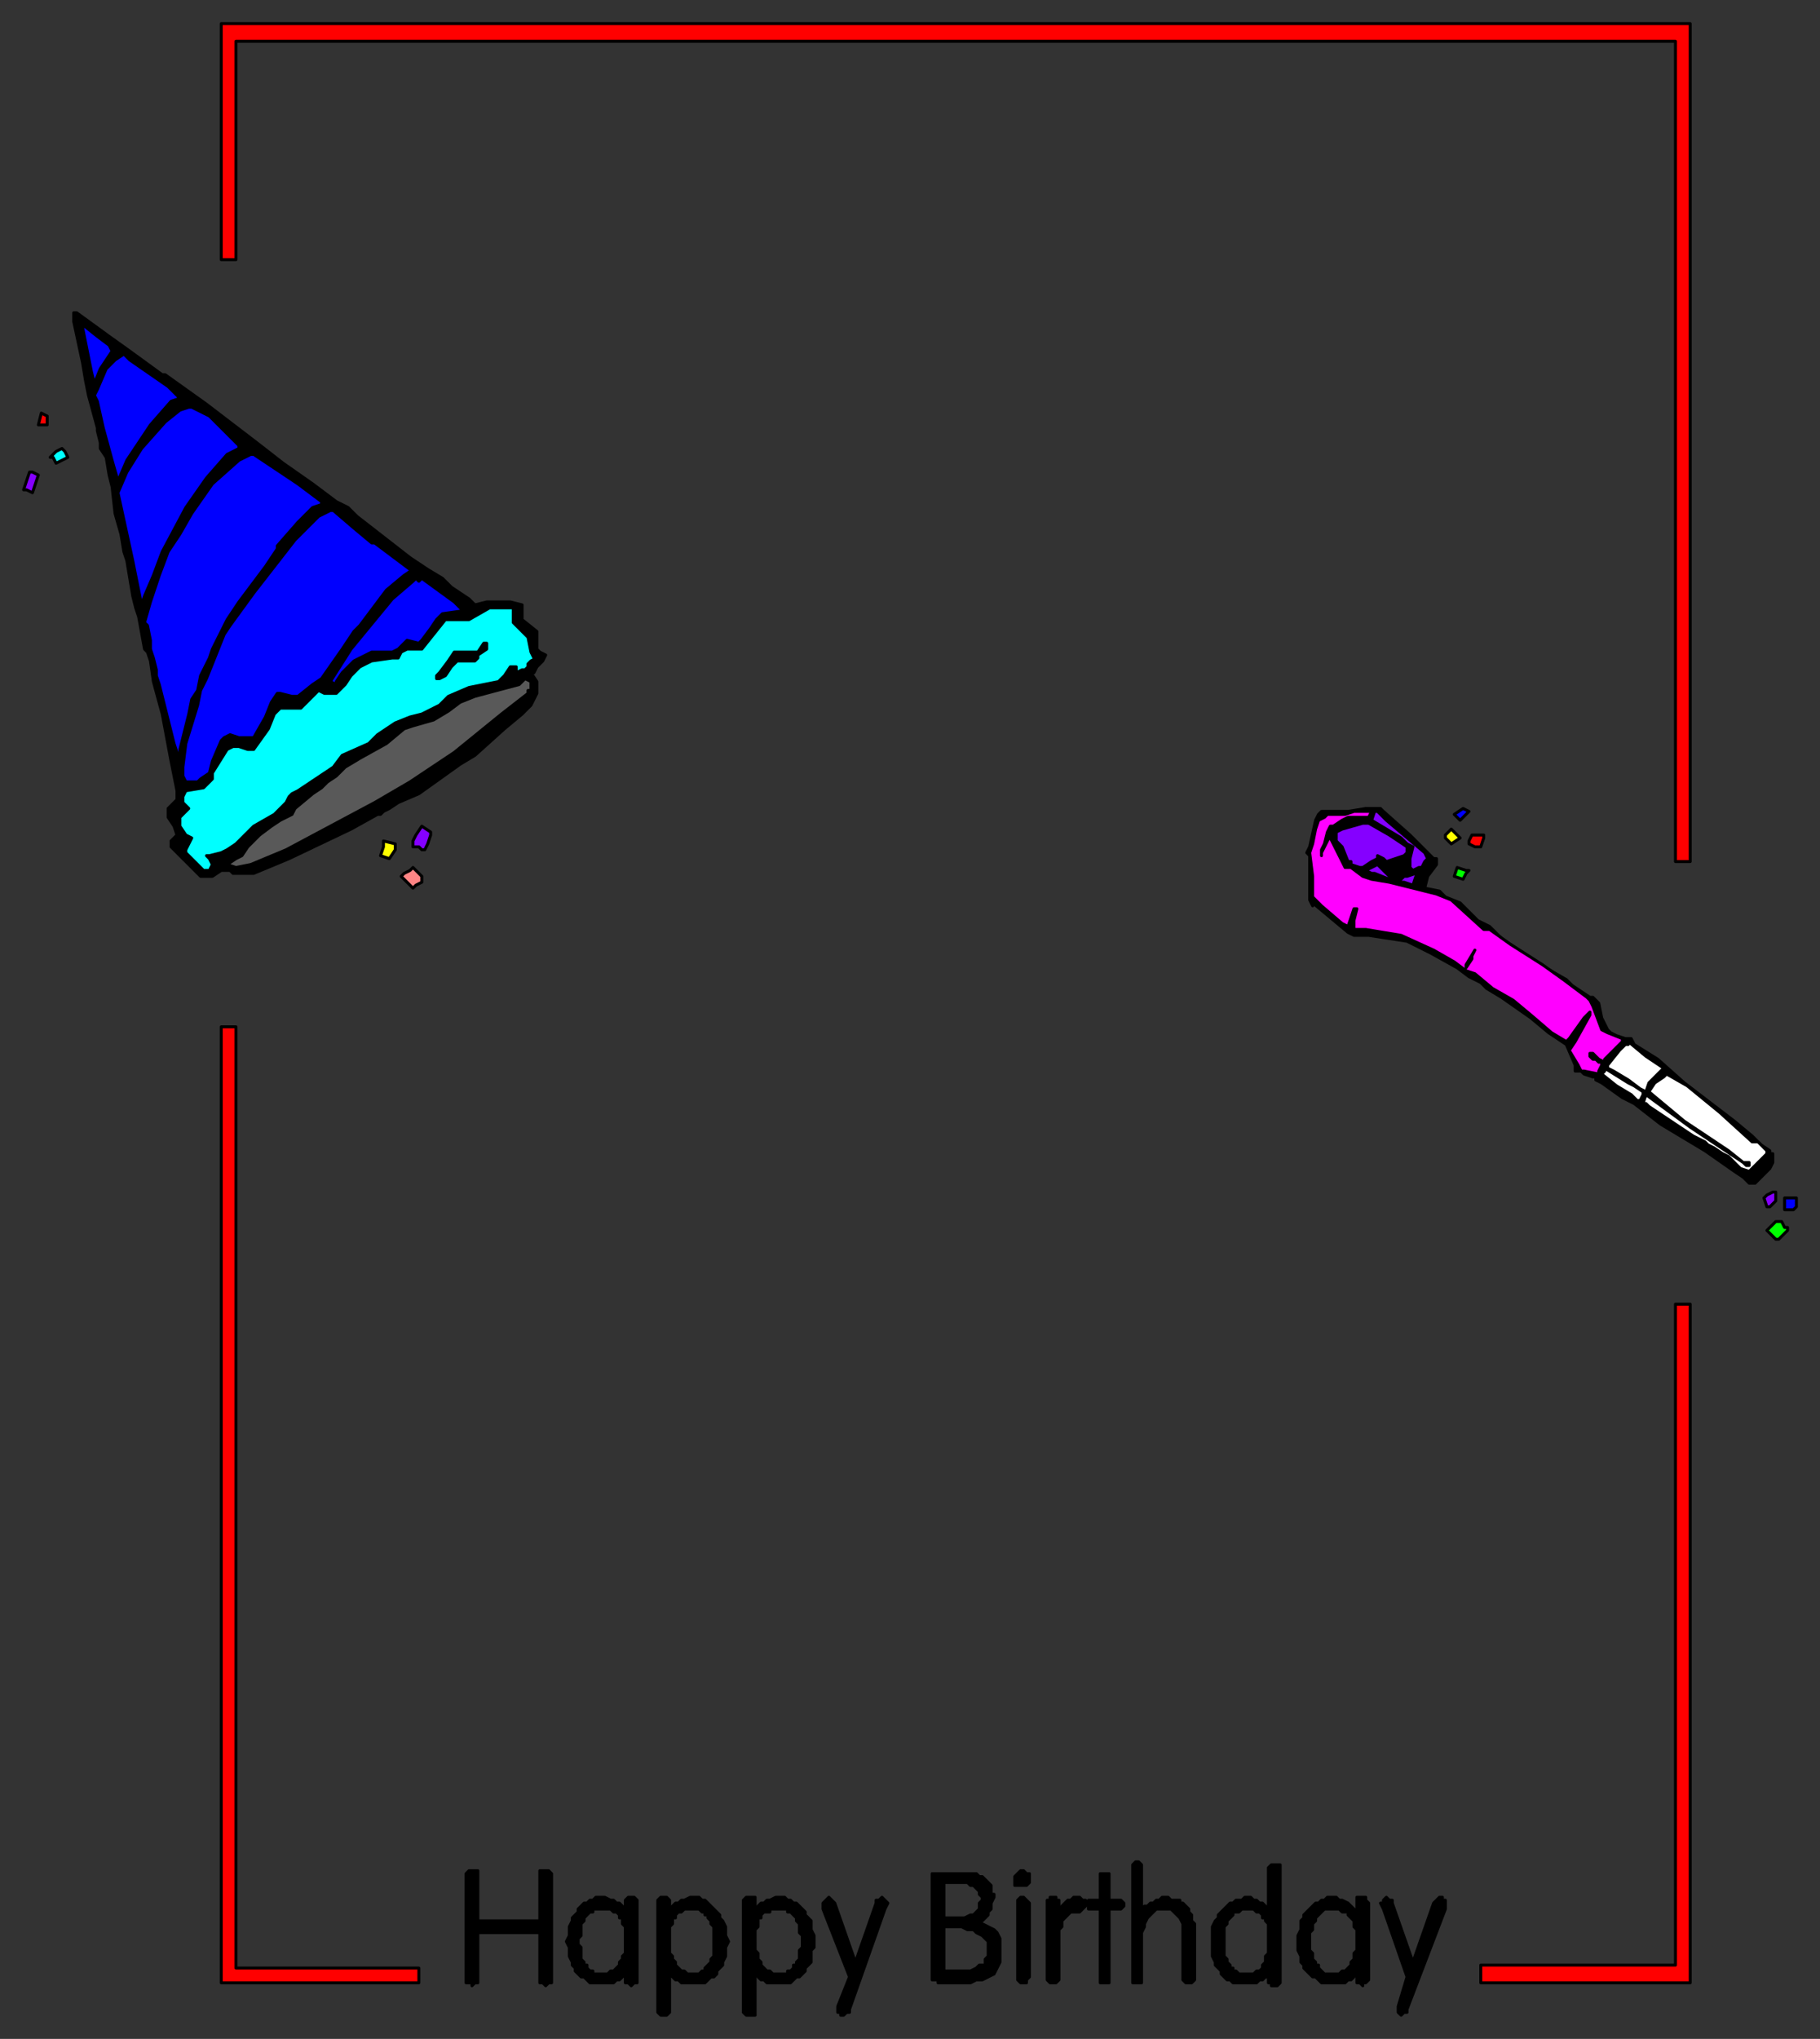
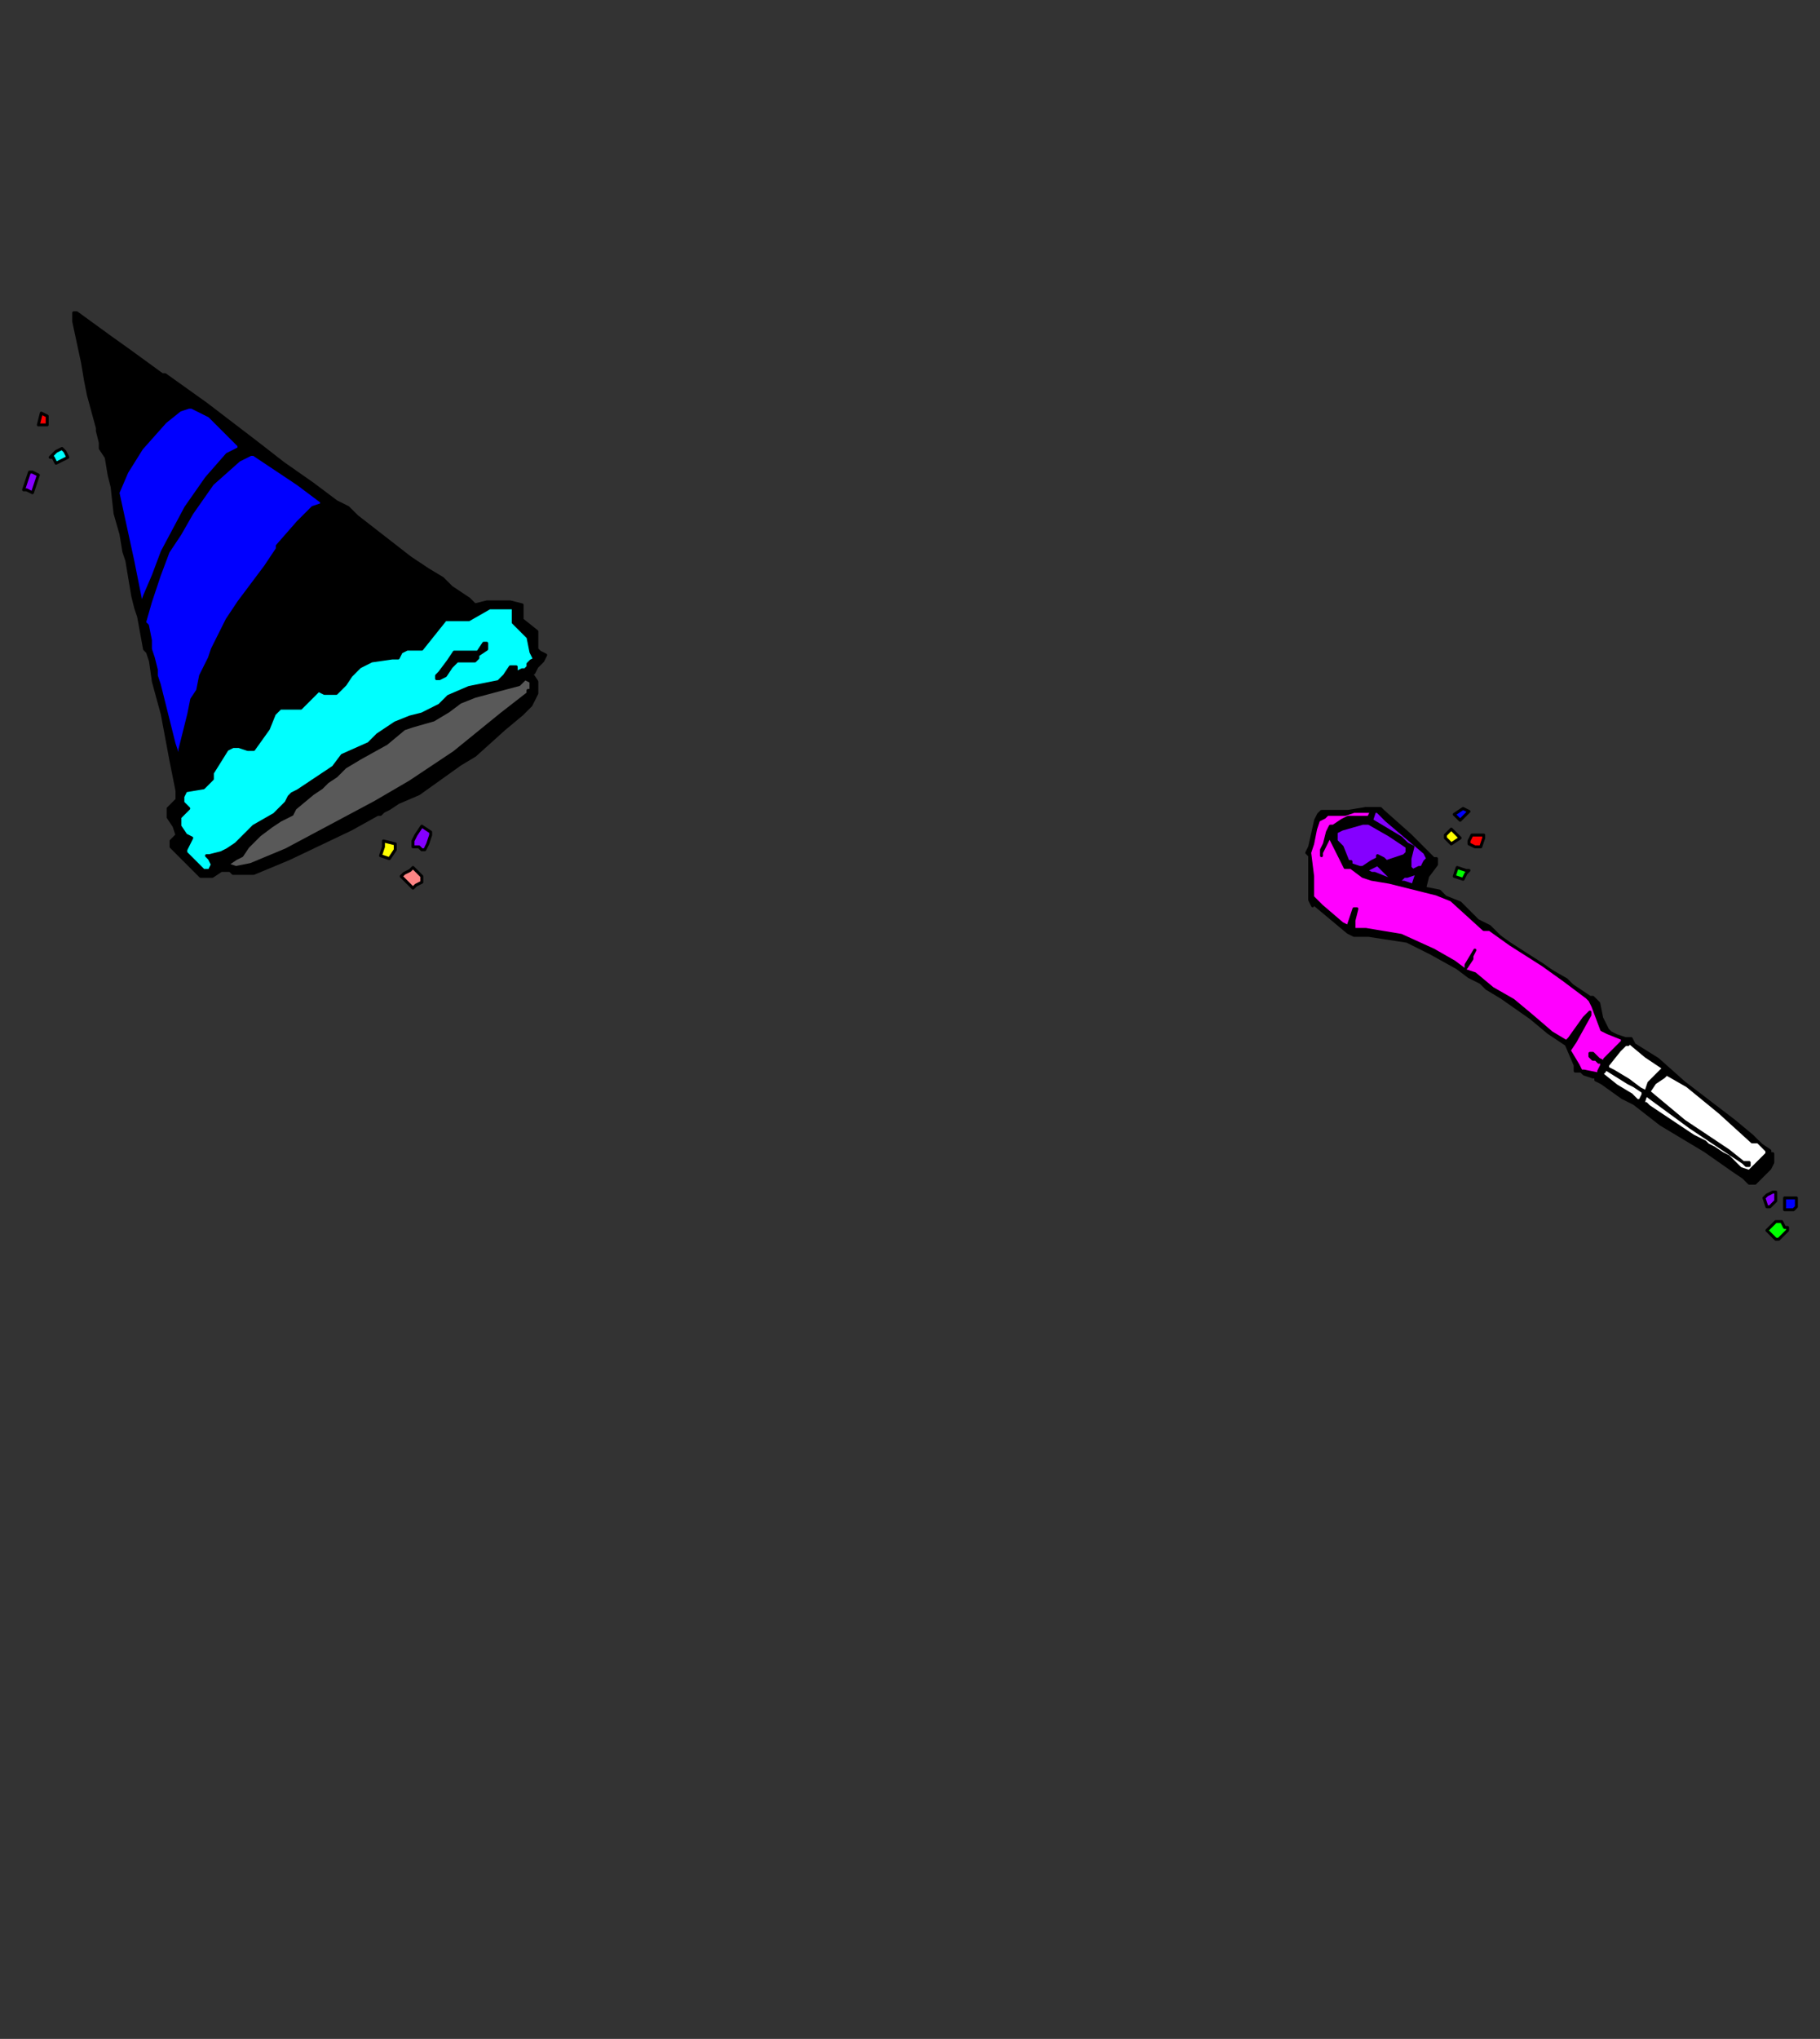
<svg xmlns="http://www.w3.org/2000/svg" fill-rule="evenodd" height="691" preserveAspectRatio="none" stroke-linecap="round" width="617">
  <rect width="100%" height="100%" fill="#333333" stroke="none" />
  <style>.pen0{stroke:#000;stroke-width:1;stroke-linejoin:round}.brush1{fill:red}.brush2{fill:#000}.brush3{fill:#00f}.brush4{fill:#8500ff}.brush6{fill:#ff0}.brush7{fill:#0f0}.brush8{fill:#0ff}</style>
-   <path class="pen0 brush1" d="M573 442v230h-71v-6h66V442h5zM75 348v324h67v-5H80V348h-5zm5-260V14h488v278h5V8H75v80h5z" />
  <path class="pen0 brush2" d="m468 274 1 1h0l9 8 8 8h1v2l-3 4-1 4h0l5 1 1 1 1 1 5 2 6 6 4 2 4 4 15 10 7 4 2 2 6 4h1l1 1 1 1 1 5 2 4 1 1 2 1 3 1h2l1 2 8 5 9 8 17 13 6 5 3 3 3 2v1h1v3l-1 2-4 4-1 1h-2l-2-2-3-2-10-7-15-9-9-7-4-2-7-5-2-1v-1h-1l-3-1-1-1h-2v-2l-3-7-6-4-6-5-10-7-5-3-2-2-4-2-4-3-9-5-8-4-13-2h-5l-2-1-12-10h0v1l-1-2v-15l-1-1 1-2 2-9 1-2 1-1h9l6-1h5z" />
  <path class="pen0 brush3" d="m498 275-3 3h0l-2-2h0l3-2h0l2 1z" />
  <path class="pen0 brush4" d="m470 278 13 11h0l1 2h0l-1 1h0l-1 2h-1l-2 1h0l-1-1v-3l1-4h0l-2-1-2-2-5-3-5-3 1-3h1l3 3z" />
  <path class="pen0" style="fill:#f0f" d="M464 277h-7l-2 1-3 2h-1l-1 2-1 4-1 2v2-1l2-4 1-2h0v1l1 2 4 8h2l4 3 3 1 6 1 16 4 5 2 11 10h2l7 5 11 7 7 5 8 6 1 1 1 2 3 8 2 1 5 2v1l-5 5-1 1v1l-2-1-2-2h-1v1l1 1h1l1 1h1v1l-1 2v1h0l-5-1h-1l-1-2-3-5 2-3 5-9h0v-1l-2 2-5 7-1 1h0l-5-3-7-6-6-5-7-4-6-5-3-1-4-3-7-4-11-5-12-2h-4v-3h0l1-4h0-1 0l-2 6-2-1-7-6-2-2-1-1v-7l-1-8 1-3 1-5 1-3 2-1h0l1-1h6l3-1h6l-1 2z" />
  <path class="pen0 brush4" d="M464 279h0l7 4 6 4v2l-1 1-6 2h0l-1-1h0l-2-1v1l-2 1-3 2h0-1l-3-1v-1h-1l-2-5-2-2v-3l2-1 7-2h2z" />
  <path class="pen0 brush6" d="m494 283 1 1-3 2h0l-2-2v-1l1-1 1-1h0l2 2z" />
  <path class="pen0 brush1" d="M502 283h1v1l-1 3h-2l-2-1v-1l1-2h3z" />
  <path class="pen0 brush4" d="m468 294 1 1 2 2h2l-1 1h-1l-5-2h-1l-2-1h0l4-2h0l1 1z" />
  <path class="pen0 brush7" d="m498 295-1 1-1 2-3-1 1-3h0l3 1h1z" />
  <path class="pen0 brush4" d="m480 297-1 3-3-1h-2l2-2h1l3-1h1l-1 1z" />
  <path class="pen0 brush2" d="m500 322-1 2v1l-2 3h0v-1l3-5h0z" />
  <path class="pen0" d="m564 362-1 1-4 4-1 3-2-1-4-3-5-3-2-1v-1l4-5 2-2h1v-1l6 5 6 4zm-10 6 3 2v1l-1 2h-1l-2-2-5-3-5-4 1-1v-1l8 5 2 1zm29 9 11 10h2l3 3v1l-2 2-3 3-1 1h0l-3-1-4-4-2-1-3-2-2-1-1-1-4-2-3-2-3-2-6-4-3-2-1-1h-1l1-3 15 11 18 12 1 1h1v-1h-2l-5-4-15-10-12-10 2-3 3-2h0l1-1h0l7 4 11 9z" style="fill:#fff" />
  <path class="pen0 brush4" d="M602 406v1l-2 2h-1l-1-3 1-1 2-1h1v2z" />
  <path class="pen0 brush3" d="m609 409-1 1h-3v-4h4v3z" />
  <path class="pen0 brush7" d="M605 416h1v1l-1 1-2 2h-1l-3-3 3-3h2l1 2z" />
  <path class="pen0 brush2" d="m37 114 7 5 11 8h1l14 10 17 13 9 7 10 7 8 6 4 2 3 3 9 7 9 7 6 4 5 3 3 3 6 4 1 1 1 1h0l4-1h8l4 1v5l5 4v6l1 1 2 1-1 2-2 2-1 2h-1l2 3v4l-2 4-2 2-1 1-6 5-10 9-5 3-14 10-7 3-3 2-2 1-1 1h-1l-9 5-21 10-12 5h-7l-1-1h-3l-3 2h-4l-3-3-4-4-3-3v-2l2-2-1-3-2-3v-3l3-3v-3l-2-10-3-16-3-11-1-7-1-3-1-1-2-11-1-3-1-4-2-12-1-3-1-6-2-7-1-9-1-4-1-6-2-3v-2l-1-4v-1l-3-11-1-5-1-6-3-14v-3h1l11 8z" />
-   <path class="pen0 brush3" d="m37 117 1 2-4 6-2 5-1-4-2-10-1-5v-1l5 4 4 3zm20 14 2 2 2 2-3 1-7 8-8 12-3 7-2-7-3-11-2-9-1-2 1-2 3-7 3-3 3-2 2 2 13 9z" />
  <path class="pen0 brush3" d="m71 141 9 9 1 1v1l-4 2-7 8-7 10-8 15-3 8-3 7-1 3-2-10-1-5-5-23 3-7 5-8 8-9 5-4 3-1h1l6 3z" />
  <path class="pen0 brush1" d="M16 141v3h0-3 0l1-4 2 1h0z" />
  <path class="pen0 brush8" d="m23 155-4 2h0l-1-2h-1l2-2 2-1 1 1 1 2z" />
  <path class="pen0 brush3" d="m92 158 9 6 8 6h0v1l-3 1-5 5-7 8v1l-4 6-9 12-4 6-3 6-2 4-1 3-3 6-1 5-2 3-1 5-3 12v4l-2-6-5-20-1-3v-2l-1-4-1-3v-3l-1-5-1-1 2-7 3-9 3-8 4-6 4-7 7-10 9-8 4-2h1l6 4z" />
  <path class="pen0 brush4" d="m11 160 2 1-2 6-2-1H8l1-3 1-3h1z" />
-   <path class="pen0 brush3" d="m120 179 6 5h1l12 9h1l-3 2-6 5-9 12-2 2-4 6-7 10-3 2-5 4h-2l-4-1h-1l-2 3-2 5-4 7h-5l-3-1-2 1-1 1-3 7-1 4-3 2-1 1h-4l-1-2v-3l1-8 4-13 1-5 2-4 2-5 4-10 2-3 8-11 14-18 8-8 4-2h1l7 6zm37 28h0l-7 1-2 2-2 3-3 4-1 1-4-1-3 3-2 1h-7l-4 2-2 1-4 4-2 3v1l-2-1h0l7-11 14-17 7-6 1-1 1 1h0l1-1 11 8 3 3z" />
  <path class="pen0 brush8" d="m174 211 5 5 1 5 1 2h1l-2 1-1 1v1l-1 1h0-1l-2 1v-2h-2l-2 3-2 2-10 2-7 3-3 3-2 1-4 2-4 1-5 2-3 2-3 2-3 3-9 4-3 4-12 8-2 1-1 1-1 2-4 4-7 4-6 6-3 2-2 1-4 1h-1l1 1 1 2-1 2h-2l-1-1-2-2-2-2-1-1v-1l2-4-2-1-2-3v-3l3-3-1-1-1-1v-2l1-2 6-1 3-3v-2l5-8 2-1h2l3 1h2l5-7 2-5 2-2h7l6-6 2 1h4l3-3 2-3 3-3 4-2 7-1h2l1-2 2-1h5l4-5 4-5h8l7-4h8v5z" />
  <path class="pen0 brush2" d="m165 220-3 2v1l-1 1h-6l-2 2-2 3-2 1h0-1 0v-1l1-1 3-4 2-3h8l2-3h1v2z" />
  <path class="pen0" style="fill:#595959" d="M180 232v2h-1 0v1l-9 7-16 13-15 10-12 7-30 16-12 5-5 1-3-1h0l3-2 2-1 2-3 4-4 4-3 3-2 4-2 1-2 6-5 3-2 2-2 3-2 3-3 5-3 9-5 6-5 3-1 7-2 5-3 4-3 5-2 15-4 2-2 2 1v1z" />
  <path class="pen0 brush4" d="m146 283-1 3-1 2h-1l-1-1h-2v-2l1-2 2-3 3 2v1z" />
  <path class="pen0 brush6" d="m134 288-2 3-3-1 1-3v-2l4 1v2z" />
  <path class="pen0" style="fill:#ff8585" d="m143 299-2 1-1 1-1-1-3-3 1-1 2-1 1-1 3 3v2z" />
-   <path class="pen0 brush2" d="M384 633v-1h0l1-1h1l1 1h0v15l1-1h1l1-1h1l1-1h1l1-1h2l1 1h3v1h1l1 1 1 1h0v1l1 1v2l1 1h0v19l-1 1h-1 0-1 0l-1-1v-19l-1-2-1-1-1-1-1-1h-5l-1 1-1 1-1 1-1 2v1l-1 2v17h-1 0-2v-39zm-11 14h-3 0-1v-1l-1-1h1v-1h4v-9h3v9h4l1 1h0v1l-1 1h0-4v25h-1 0-2v-25zm-18-2v-1h1v-1h2v1h1v5-1l1-1v-1l1-1 1-1h1l1-1h2l1 1h1v2l-1 1h0l-1 1h-3l-1 1h0l-1 1-1 1v2l-1 1v17l-1 1h0-2 0l-1-1v-26zm-10 0v-1h0l1-1h1l1 1h0l1 1v25l-1 1v1h0-2 0l-1-1v-26zm0-10 1-1h1l1 1h1v3l-1 1h-4v-3l1-1zm-22 37v-4h6l2-1 1-1h2v-2l1-1v-5l-1-1-1-1-2-1-1-1h-2l-2-1h-6v-3h7l2-1h1l1-1h0l1-1v-2l1-1v-1h0l-1-1v-1l-1-1h0l-1-1h-1 0l-1-1h-8v30h3v4h-4 0-1 0v-1h-1 0-1v-1h0v-34h0v-1h15l1 1h1l1 1 1 1 1 1v3h1v1l-1 2v2l-1 1v1l-1 1-1 1h-2l2 1 2 1 2 1 1 1 1 2v8l-1 2-1 2-2 1-2 1h-2l-2 1h-6zm-35-2-9-23v-2h0l1-1h0l1-1 1 1h0l1 1 7 20 7-20v-1h1l1-1h0l1 1h0l1 1-1 2-12 34v1h-1l-1 1h-1v-1h-1v-2l4-10zm189 0-8-23-1-2h1v-1h0l1-1 1 1h1v1l7 20 7-20 1-1h0l1-1h1v1h1v3l-13 34v1h-1l-1 1h0l-1-1h0v-2l3-10zm-265-12v2h0v2l-1 1v1l-1 1v1l-1 1h0l-1 1h-1l-1 1h-5v-1h-1l-1-1v-1h-1v-1l-1-1v-4l-1-1v-2l1-1v-4l1-1v-1l1-1h0l1-1h1v-1h6l1 1h1l1 1v1h1v2l1 1v5h4v-14l-1-1h0-2 0l-1 1v4-1l-1-1-1-1h-1l-1-1h-1l-2-1h-3l-1 1h-1l-1 1h-1l-1 1-1 1v1l-1 1-1 1v1l-1 2v3l-1 2 1 2v3l1 2v1l1 1v1l1 1 1 1h1l1 1 1 1h8l1-1h1l1-1 1-1h0v3h1l1 1 1-1h1v-14h-4zm248 0v2h0v1l-1 1v2l-1 1v1l-1 1h0l-1 1h-1l-1 1h-5l-1-1h0l-1-1v-1h-1v-1l-1-1v-2l-1-1v-6l1-1v-2l1-1v-1l1-1h0l1-1h0l1-1h5l1 1h2v1l1 1h0l1 1v2l1 1v4h4v-13l-1-1v-1h-1 0-2v5l-1-1-1-1-1-1h0l-2-1h-1l-1-1h-3l-1 1h-1l-1 1h-1l-1 1-1 1-1 1-1 1v1l-1 1v3l-1 2v5l1 2v2l1 1v1l1 1 1 1 1 1h1l1 1 1 1h8l1-1h1l1-1v-1h1v3h1l1 1v-1h1l1-1v-13h-4zm-30 0v2h0v2h0l-1 1v2l-1 1v1l-1 1h-1l-1 1h-4 0-1l-1-1h-1v-1h-1v-1l-1-1v-1l-1-1v-10l1-1v-1l1-1h0l1-1v-1h2l1-1h4l1 1h1l1 1v1h1v1l1 1v6h4v-25h0v-1h-3 0l-1 1h0v15-1l-1-1-1-1h-1l-1-1h-1l-1-1h-2 0l-1 1h-2l-1 1h-1l-1 1-1 1-1 1-1 1v1l-1 1-1 2v10l1 2v1l1 1 1 1v1l1 1 1 1h1l1 1h8l1-1h1l1-1h1v-1 3h1v1h2l1-1h0v-14h-4zm-203 0v2h0v2l1 1v1l1 1v1l1 1h0l1 1h1l1 1h4l1-1h1v-1l1-1h0l1-1v-1l1-1v-10l-1-1v-1l-1-1v-1h-1v-1h-1l-1-1h0-5l-1 1h0-1l-1 1v1h-1v2l-1 1v5h-4v-14l1-1h2l1 1v4-1l1-1 1-1h1l1-1h1l2-1h3l1 1h1l1 1h0l1 1 1 1 1 1 1 1v1l1 1 1 2v3l1 2-1 2v3l-1 2v1l-1 1-1 1v1l-1 1h-1l-1 1-1 1h-8l-1-1h-1l-1-1-1-1h0v13l-1 1h0-2 0l-1-1v-24h4zm29 0v2h0v1l1 1v2l1 1v1l1 1h0l1 1h1l1 1h5v-1h1l1-1v-1h1v-1l1-1v-3l1-1v-4l-1-1v-3l-1-1v-1l-1-1h0l-1-1h-1v-1h-6v1h-2l-1 1v1h-1v3l-1 1v4h-4v-14l1-1h3v5l1-1v-1l1-1h1l1-1h1l2-1h3l1 1h1l1 1h1l1 1 1 1 1 1v1l1 1 1 1v3l1 2v4l-1 1v4l-1 1-1 1v1l-1 1-1 1h-1l-1 1-1 1h-8l-1-1h-1l-1-1v-1h-1v14h-2 0-1l-1-1v-24h4zm-98-22v-1l1-1h3v17h21v-17h3l1 1v37h-1 0l-1 1-1-1h-1 0v-17h-21v17h0-1l-1 1v-1h-2v-36z" />
</svg>